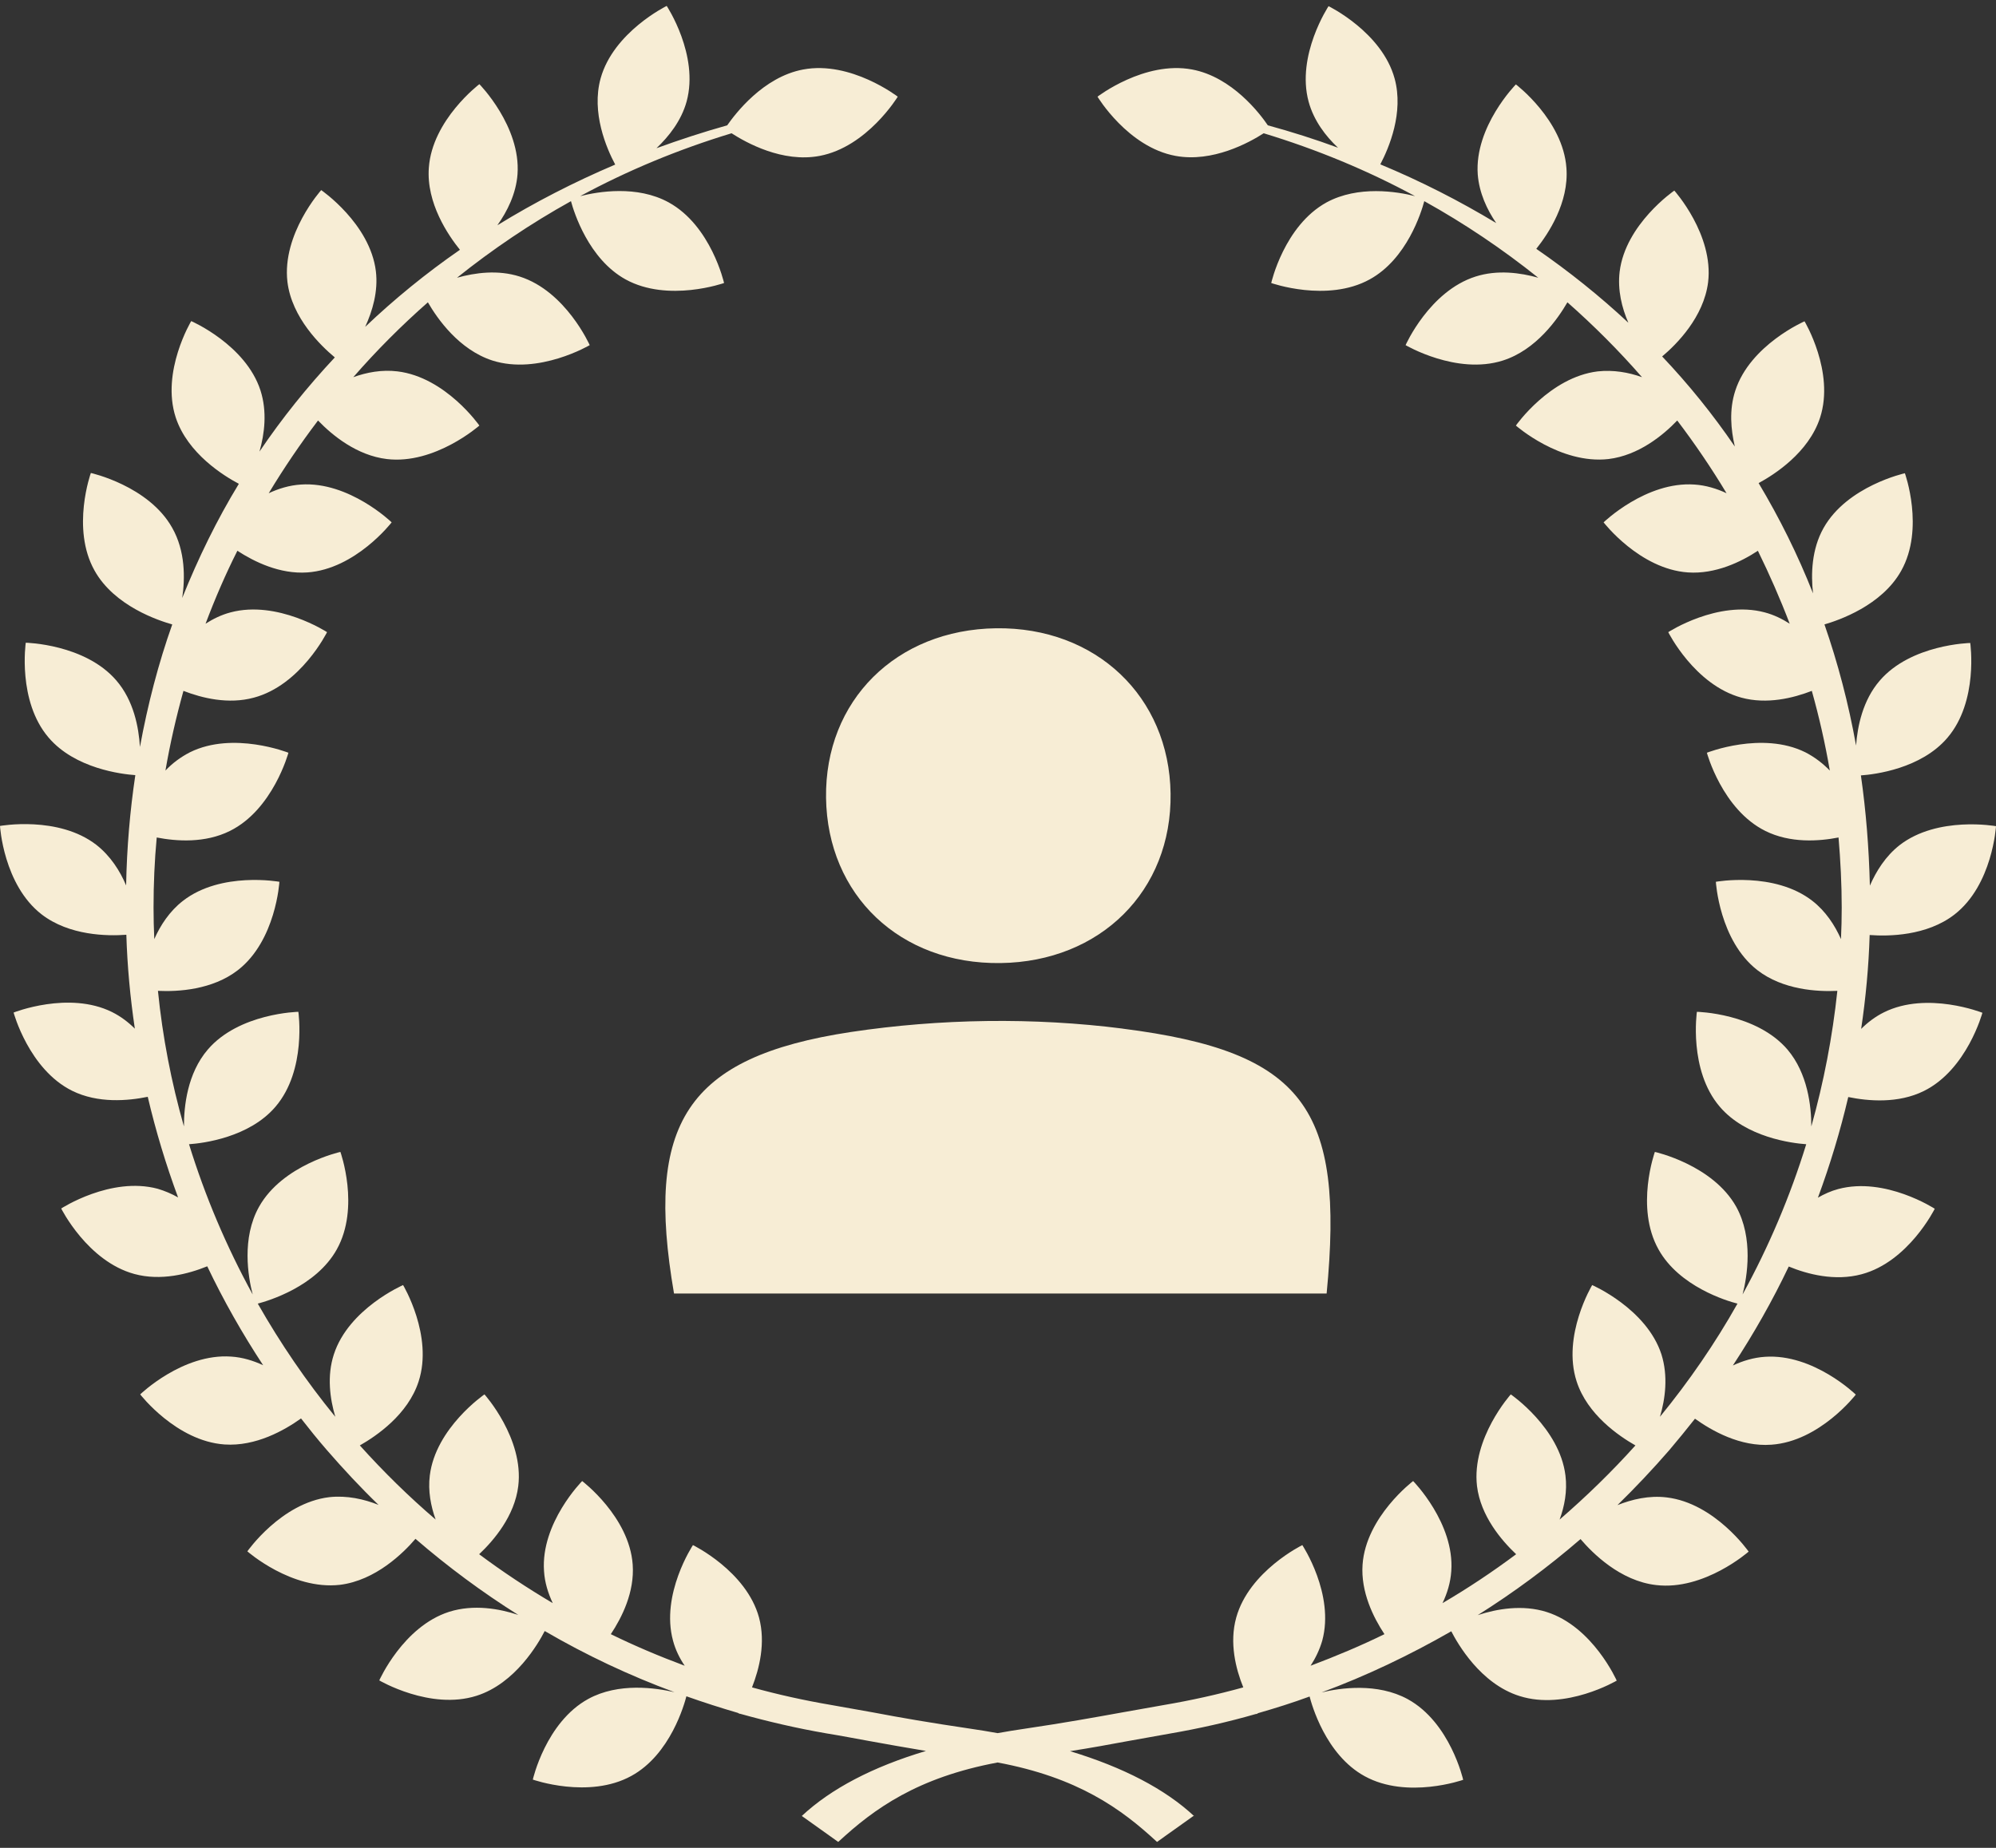
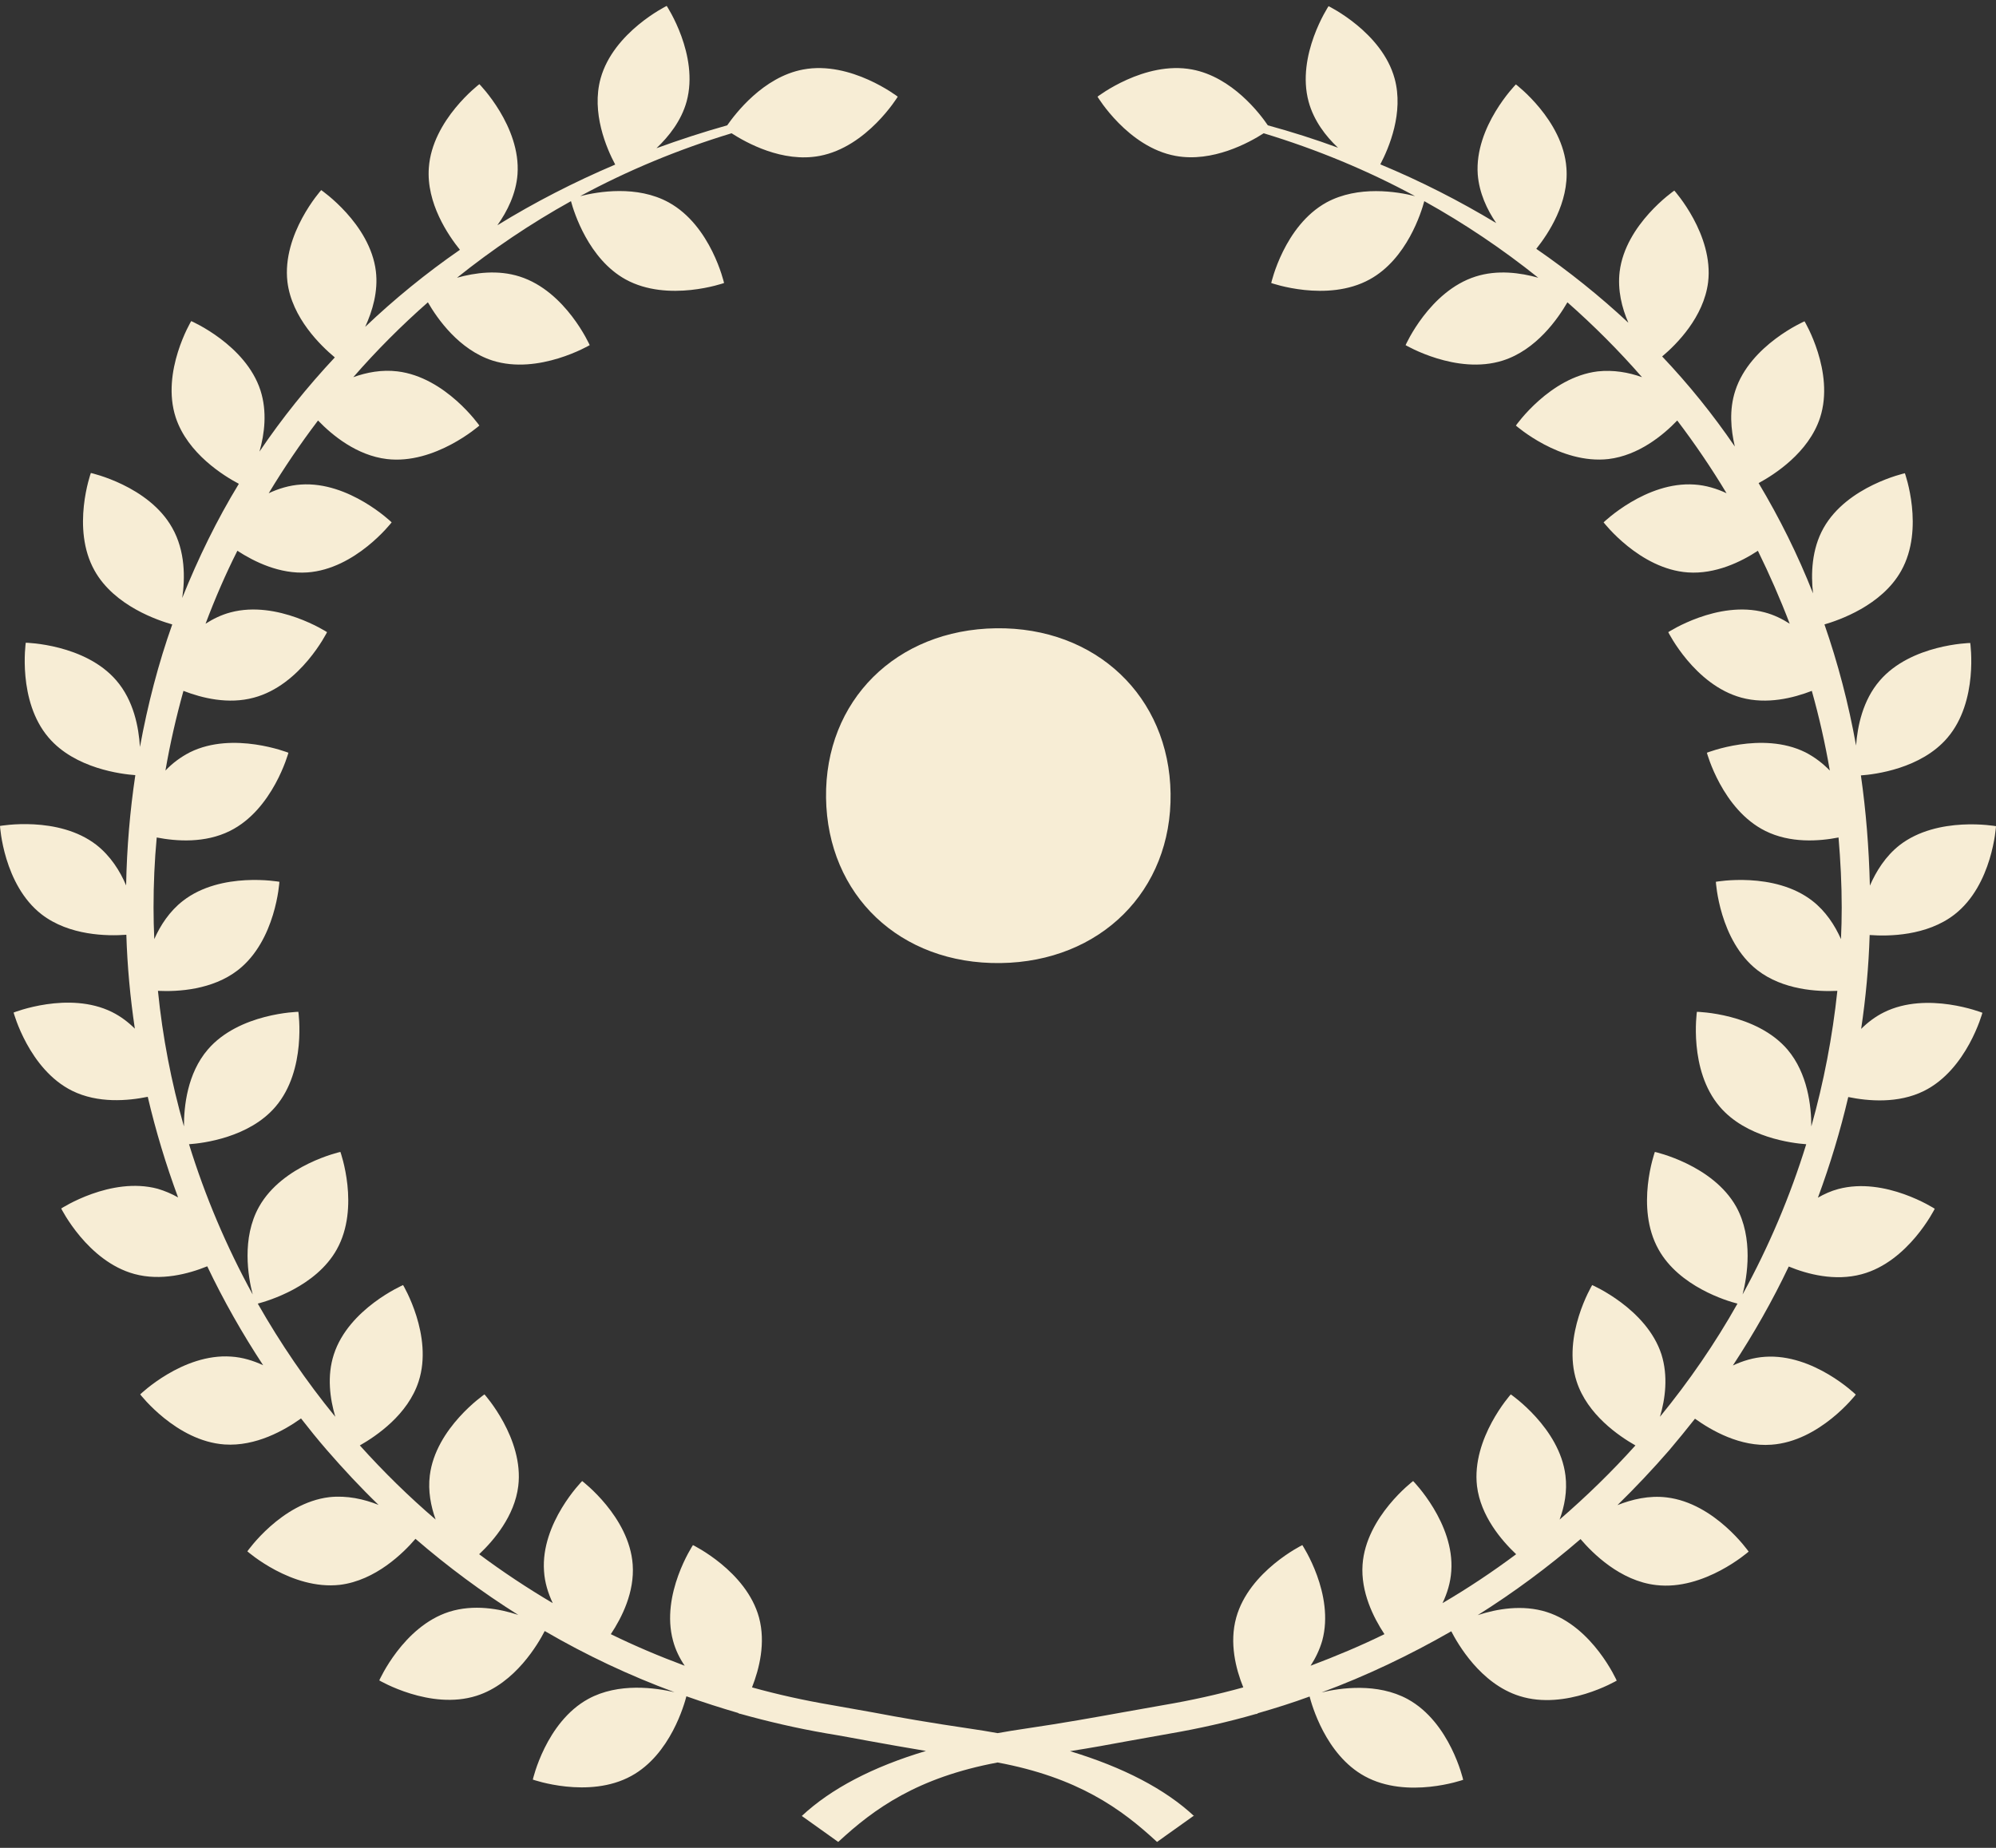
<svg xmlns="http://www.w3.org/2000/svg" width="54" height="50" viewBox="0 0 54 50" fill="none">
  <rect x="0" y="0" width="54" height="50" fill="#333333" stroke="none" />
  <path d="M32.308 49.143C31.519 48.407 30.389 47.821 28.949 47.384C29.527 47.293 30.027 47.202 30.514 47.111C30.875 47.045 31.25 46.98 31.644 46.909C32.439 46.772 33.222 46.596 33.991 46.374V46.381C33.991 46.381 34.011 46.374 34.037 46.355C34.51 46.218 34.97 46.075 35.43 45.905C35.483 46.107 35.858 47.482 36.922 48.062C38.073 48.694 39.585 48.159 39.585 48.159C39.585 48.159 39.236 46.609 38.086 45.977C37.264 45.528 36.258 45.671 35.752 45.795C36.968 45.345 38.139 44.785 39.263 44.14C39.434 44.472 40.051 45.56 41.11 45.892C42.359 46.29 43.739 45.475 43.739 45.475C43.739 45.475 43.095 44.016 41.846 43.619C41.189 43.41 40.492 43.534 39.979 43.703C40.952 43.091 41.885 42.401 42.76 41.645C43.082 42.023 43.831 42.778 44.804 42.889C46.105 43.045 47.308 41.984 47.308 41.984C47.308 41.984 46.395 40.674 45.093 40.518C44.613 40.459 44.153 40.57 43.759 40.726C44.245 40.251 44.712 39.756 45.159 39.241C45.395 38.961 45.626 38.681 45.856 38.388C46.303 38.707 47.078 39.156 47.926 39.091C49.234 39 50.207 37.736 50.207 37.736C50.207 37.736 49.063 36.622 47.749 36.713C47.44 36.733 47.144 36.824 46.881 36.948C47.446 36.088 47.953 35.195 48.393 34.27C48.899 34.479 49.642 34.674 50.365 34.479C51.634 34.14 52.343 32.707 52.343 32.707C52.343 32.707 51.003 31.834 49.734 32.173C49.537 32.225 49.353 32.309 49.182 32.407C49.51 31.521 49.786 30.609 50.003 29.684C50.542 29.795 51.351 29.866 52.048 29.521C53.218 28.942 53.632 27.404 53.632 27.404C53.632 27.404 52.14 26.811 50.97 27.391C50.733 27.508 50.529 27.665 50.352 27.84C50.477 27 50.556 26.153 50.582 25.3C51.095 25.339 52.127 25.326 52.876 24.746C53.908 23.945 54 22.355 54 22.355C54 22.355 52.422 22.069 51.39 22.87C51.009 23.17 50.759 23.573 50.588 23.964C50.562 22.935 50.483 21.945 50.345 20.981C50.727 20.955 51.975 20.798 52.685 19.964C53.533 18.974 53.303 17.398 53.303 17.398C53.303 17.398 51.699 17.43 50.851 18.421C50.398 18.948 50.253 19.645 50.214 20.173C50.01 19.033 49.721 17.938 49.359 16.896C49.74 16.785 50.91 16.388 51.436 15.443C52.074 14.303 51.535 12.805 51.535 12.805C51.535 12.805 49.971 13.15 49.333 14.29C49.011 14.864 48.991 15.534 49.05 16.056C48.636 15.007 48.143 14.017 47.578 13.072C47.998 12.844 48.932 12.251 49.241 11.3C49.642 10.062 48.82 8.694 48.82 8.694C48.82 8.694 47.348 9.333 46.947 10.57C46.776 11.092 46.828 11.626 46.934 12.082C46.342 11.215 45.685 10.401 44.968 9.645C45.356 9.32 46.092 8.583 46.211 7.639C46.368 6.349 45.297 5.157 45.297 5.157C45.297 5.157 43.976 6.062 43.818 7.352C43.759 7.847 43.877 8.329 44.054 8.733C43.279 8.01 42.451 7.346 41.563 6.733C41.885 6.329 42.451 5.483 42.378 4.544C42.286 3.248 41.011 2.284 41.011 2.284C41.011 2.284 39.887 3.424 39.979 4.72C40.019 5.222 40.229 5.671 40.479 6.036C39.486 5.437 38.441 4.903 37.343 4.447C37.58 3.997 37.981 3.046 37.731 2.128C37.389 0.87 35.943 0.167 35.943 0.167C35.943 0.167 35.062 1.496 35.404 2.753C35.542 3.261 35.864 3.685 36.199 3.997C35.581 3.769 34.944 3.567 34.3 3.391C34.089 3.079 33.333 2.082 32.249 1.88C30.96 1.639 29.692 2.616 29.692 2.616C29.692 2.616 30.513 3.984 31.808 4.219C32.807 4.401 33.794 3.86 34.188 3.606C35.627 4.043 36.995 4.61 38.283 5.307C37.797 5.183 36.745 5.013 35.89 5.476C34.74 6.108 34.392 7.658 34.392 7.658C34.392 7.658 35.904 8.193 37.054 7.561C38.066 7.007 38.454 5.737 38.533 5.443C39.624 6.049 40.656 6.746 41.616 7.515C41.129 7.378 40.511 7.294 39.92 7.483C38.671 7.88 38.027 9.339 38.027 9.339C38.027 9.339 39.407 10.153 40.656 9.756C41.563 9.469 42.148 8.623 42.405 8.18C43.121 8.811 43.798 9.489 44.423 10.206C44.061 10.075 43.647 10.004 43.226 10.049C41.925 10.206 41.011 11.515 41.011 11.515C41.011 11.515 42.207 12.57 43.516 12.421C44.331 12.323 44.995 11.776 45.376 11.378C45.856 12.01 46.303 12.668 46.71 13.346C46.447 13.222 46.151 13.131 45.843 13.111C44.534 13.02 43.384 14.134 43.384 14.134C43.384 14.134 44.357 15.398 45.665 15.489C46.408 15.541 47.105 15.202 47.558 14.903C47.874 15.547 48.163 16.206 48.419 16.877C48.215 16.746 47.992 16.636 47.742 16.57C46.474 16.232 45.133 17.105 45.133 17.105C45.133 17.105 45.843 18.531 47.111 18.877C47.801 19.065 48.511 18.89 49.017 18.694C49.215 19.398 49.379 20.121 49.504 20.85C49.313 20.655 49.096 20.486 48.84 20.355C47.67 19.776 46.178 20.368 46.178 20.368C46.178 20.368 46.592 21.906 47.762 22.485C48.432 22.818 49.202 22.766 49.74 22.661C49.793 23.287 49.826 23.919 49.826 24.557C49.826 24.844 49.819 25.124 49.806 25.411C49.642 25.039 49.392 24.655 49.031 24.375C47.998 23.573 46.421 23.86 46.421 23.86C46.421 23.86 46.513 25.45 47.545 26.251C48.235 26.785 49.162 26.837 49.708 26.811C49.576 28.055 49.34 29.28 49.004 30.479C49.004 29.932 48.906 29.046 48.36 28.401C47.512 27.41 45.908 27.378 45.908 27.378C45.908 27.378 45.678 28.954 46.526 29.945C47.236 30.779 48.485 30.935 48.866 30.961C48.432 32.368 47.854 33.73 47.144 35.026C47.269 34.544 47.44 33.502 46.973 32.655C46.336 31.515 44.771 31.169 44.771 31.169C44.771 31.169 44.232 32.668 44.87 33.808C45.428 34.811 46.717 35.202 47.006 35.274C46.401 36.349 45.698 37.371 44.909 38.336C45.054 37.847 45.133 37.234 44.949 36.648C44.547 35.41 43.075 34.772 43.075 34.772C43.075 34.772 42.253 36.14 42.654 37.378C42.944 38.277 43.798 38.857 44.245 39.111C43.601 39.827 42.917 40.492 42.194 41.117C42.326 40.759 42.405 40.349 42.352 39.925C42.194 38.635 40.873 37.73 40.873 37.73C40.873 37.73 39.808 38.915 39.959 40.212C40.058 41.019 40.617 41.677 41.018 42.055C40.38 42.531 39.716 42.974 39.026 43.378C39.151 43.117 39.243 42.824 39.263 42.511C39.355 41.215 38.231 40.075 38.231 40.075C38.231 40.075 36.955 41.039 36.863 42.335C36.811 43.072 37.153 43.762 37.455 44.218C36.804 44.537 36.134 44.817 35.457 45.072C35.588 44.87 35.7 44.642 35.772 44.394C36.114 43.137 35.233 41.808 35.233 41.808C35.233 41.808 33.794 42.511 33.445 43.769C33.255 44.453 33.432 45.156 33.636 45.658C32.932 45.853 32.222 46.01 31.5 46.133C31.099 46.205 30.724 46.27 30.362 46.335C29.6 46.472 28.817 46.615 27.753 46.772C27.49 46.811 27.24 46.85 26.99 46.896C26.74 46.85 26.491 46.811 26.228 46.772C25.163 46.615 24.374 46.479 23.618 46.335C23.256 46.27 22.882 46.205 22.481 46.133C21.758 46.01 21.048 45.853 20.345 45.658C20.542 45.156 20.719 44.453 20.535 43.769C20.193 42.511 18.747 41.808 18.747 41.808C18.747 41.808 17.866 43.137 18.208 44.394C18.274 44.642 18.386 44.87 18.524 45.072C17.84 44.817 17.176 44.537 16.525 44.218C16.828 43.762 17.17 43.078 17.117 42.335C17.025 41.039 15.75 40.075 15.75 40.075C15.75 40.075 14.626 41.208 14.718 42.511C14.737 42.824 14.829 43.111 14.954 43.378C14.271 42.974 13.6 42.531 12.963 42.055C13.364 41.677 13.922 41.019 14.021 40.212C14.179 38.922 13.107 37.73 13.107 37.73C13.107 37.73 11.786 38.635 11.628 39.925C11.576 40.342 11.655 40.752 11.786 41.117C11.063 40.498 10.379 39.827 9.735 39.111C10.182 38.857 11.037 38.277 11.326 37.378C11.727 36.14 10.905 34.772 10.905 34.772C10.905 34.772 9.433 35.41 9.032 36.648C8.841 37.234 8.927 37.847 9.071 38.336C8.282 37.371 7.586 36.349 6.974 35.274C7.27 35.195 8.552 34.811 9.111 33.808C9.748 32.668 9.209 31.169 9.209 31.169C9.209 31.169 7.645 31.515 7.007 32.655C6.534 33.502 6.711 34.544 6.836 35.026C6.126 33.73 5.548 32.368 5.114 30.961C5.495 30.935 6.744 30.779 7.454 29.945C8.302 28.954 8.072 27.378 8.072 27.378C8.072 27.378 6.468 27.41 5.62 28.401C5.068 29.046 4.976 29.932 4.976 30.479C4.634 29.28 4.398 28.055 4.273 26.811C4.818 26.837 5.745 26.785 6.435 26.251C7.467 25.45 7.559 23.86 7.559 23.86C7.559 23.86 5.982 23.573 4.95 24.375C4.588 24.655 4.338 25.039 4.174 25.411C4.161 25.13 4.154 24.844 4.154 24.557C4.154 23.919 4.181 23.287 4.24 22.661C4.779 22.766 5.548 22.818 6.218 22.485C7.388 21.906 7.803 20.368 7.803 20.368C7.803 20.368 6.31 19.776 5.14 20.355C4.884 20.486 4.66 20.655 4.476 20.85C4.601 20.121 4.766 19.404 4.963 18.694C5.469 18.89 6.179 19.065 6.869 18.877C8.138 18.538 8.848 17.105 8.848 17.105C8.848 17.105 7.507 16.232 6.238 16.57C5.988 16.636 5.765 16.746 5.561 16.877C5.817 16.199 6.1 15.541 6.422 14.903C6.882 15.202 7.572 15.541 8.315 15.489C9.623 15.398 10.596 14.134 10.596 14.134C10.596 14.134 9.446 13.02 8.138 13.111C7.829 13.131 7.533 13.222 7.27 13.346C7.678 12.668 8.125 12.01 8.604 11.378C8.986 11.776 9.65 12.323 10.465 12.421C11.766 12.577 12.969 11.515 12.969 11.515C12.969 11.515 12.056 10.206 10.754 10.049C10.333 9.997 9.919 10.075 9.558 10.206C10.182 9.489 10.859 8.811 11.576 8.18C11.832 8.623 12.417 9.463 13.324 9.756C14.573 10.153 15.954 9.339 15.954 9.339C15.954 9.339 15.309 7.88 14.06 7.483C13.469 7.294 12.857 7.378 12.364 7.515C13.324 6.746 14.356 6.049 15.447 5.443C15.526 5.737 15.921 7.007 16.926 7.561C18.077 8.193 19.589 7.658 19.589 7.658C19.589 7.658 19.24 6.108 18.09 5.476C17.235 5.007 16.184 5.183 15.697 5.307C16.985 4.61 18.353 4.043 19.792 3.606C20.187 3.86 21.166 4.408 22.172 4.219C23.46 3.978 24.288 2.616 24.288 2.616C24.288 2.616 23.02 1.639 21.732 1.88C20.64 2.082 19.884 3.092 19.674 3.391C19.023 3.574 18.386 3.782 17.761 4.01C18.096 3.691 18.432 3.268 18.576 2.746C18.918 1.489 18.037 0.16 18.037 0.16C18.037 0.16 16.598 0.864 16.249 2.121C15.993 3.046 16.407 4.01 16.644 4.453C15.526 4.929 14.461 5.476 13.456 6.095C13.725 5.717 13.962 5.242 14.001 4.714C14.093 3.417 12.969 2.277 12.969 2.277C12.969 2.277 11.694 3.242 11.602 4.538C11.53 5.496 12.128 6.369 12.443 6.759C11.53 7.391 10.675 8.088 9.88 8.844C10.077 8.414 10.235 7.886 10.169 7.339C10.011 6.049 8.69 5.144 8.69 5.144C8.69 5.144 7.625 6.329 7.776 7.626C7.895 8.603 8.683 9.359 9.058 9.671C8.315 10.466 7.632 11.313 7.02 12.219C7.158 11.736 7.231 11.137 7.047 10.564C6.646 9.326 5.173 8.688 5.173 8.688C5.173 8.688 4.352 10.056 4.753 11.293C5.075 12.277 6.067 12.883 6.462 13.091C5.87 14.062 5.364 15.098 4.93 16.18C5.009 15.645 5.015 14.909 4.66 14.284C4.023 13.144 2.458 12.798 2.458 12.798C2.458 12.798 1.919 14.297 2.557 15.437C3.096 16.407 4.312 16.798 4.66 16.896C4.286 17.951 3.997 19.059 3.786 20.212C3.753 19.671 3.615 18.955 3.149 18.414C2.301 17.424 0.697 17.391 0.697 17.391C0.697 17.391 0.467 18.968 1.315 19.958C2.031 20.798 3.293 20.948 3.661 20.974C3.517 21.938 3.431 22.935 3.412 23.958C3.247 23.567 2.991 23.163 2.61 22.863C1.578 22.062 0 22.349 0 22.349C0 22.349 0.092 23.938 1.124 24.74C1.873 25.319 2.905 25.332 3.418 25.293C3.444 26.147 3.523 26.994 3.648 27.834C3.471 27.658 3.267 27.502 3.03 27.384C1.86 26.805 0.368 27.398 0.368 27.398C0.368 27.398 0.782 28.935 1.952 29.515C2.649 29.86 3.458 29.788 3.997 29.678C4.214 30.603 4.49 31.515 4.818 32.401C4.647 32.303 4.463 32.225 4.266 32.166C2.997 31.827 1.656 32.7 1.656 32.7C1.656 32.7 2.366 34.127 3.635 34.472C4.352 34.668 5.094 34.472 5.607 34.264C6.047 35.189 6.554 36.081 7.119 36.941C6.856 36.818 6.56 36.726 6.251 36.707C4.943 36.616 3.793 37.73 3.793 37.73C3.793 37.73 4.766 38.993 6.074 39.085C6.922 39.143 7.697 38.7 8.144 38.381C8.368 38.668 8.598 38.954 8.841 39.234C9.288 39.749 9.755 40.251 10.241 40.72C9.847 40.563 9.387 40.459 8.907 40.511C7.605 40.668 6.692 41.977 6.692 41.977C6.692 41.977 7.888 43.032 9.196 42.883C10.162 42.765 10.918 42.016 11.24 41.638C12.115 42.394 13.048 43.085 14.021 43.697C13.508 43.528 12.818 43.404 12.154 43.612C10.905 44.01 10.261 45.469 10.261 45.469C10.261 45.469 11.641 46.283 12.89 45.886C13.942 45.554 14.566 44.466 14.737 44.133C15.855 44.785 17.032 45.339 18.248 45.788C17.741 45.671 16.736 45.521 15.914 45.971C14.764 46.602 14.415 48.153 14.415 48.153C14.415 48.153 15.927 48.687 17.078 48.055C18.142 47.475 18.517 46.101 18.57 45.899C19.03 46.062 19.497 46.212 19.963 46.348C19.989 46.361 20.009 46.374 20.009 46.374C20.009 46.374 20.009 46.374 20.009 46.368C20.778 46.583 21.561 46.765 22.356 46.902C22.757 46.967 23.125 47.039 23.487 47.104C23.973 47.195 24.479 47.28 25.051 47.378C23.611 47.808 22.481 48.4 21.692 49.137L22.678 49.84C23.651 48.935 24.828 48.094 26.99 47.69C29.153 48.094 30.329 48.935 31.302 49.84L32.288 49.137L32.308 49.143Z" fill="#F7EDD5" />
  <g clip-path="url(#clip0_2368_6391)">
-     <path d="M30.378 27.833C27.966 27.525 25.434 27.562 23.022 27.924C18.552 28.602 17.444 30.412 18.235 35.001H35.891C36.375 29.987 35.286 28.458 30.369 27.833H30.378Z" fill="#F7EDD5" />
    <path d="M27.069 26.059C29.77 26.023 31.707 24.105 31.669 21.471C31.632 18.847 29.649 16.964 26.948 17C24.248 17.037 22.311 18.955 22.348 21.589C22.385 24.222 24.35 26.096 27.069 26.059Z" fill="#F7EDD5" />
  </g>
  <defs>
    <clipPath id="clip0_2368_6391">
      <rect width="18" height="18" fill="white" transform="translate(18 17)" />
    </clipPath>
  </defs>
</svg>